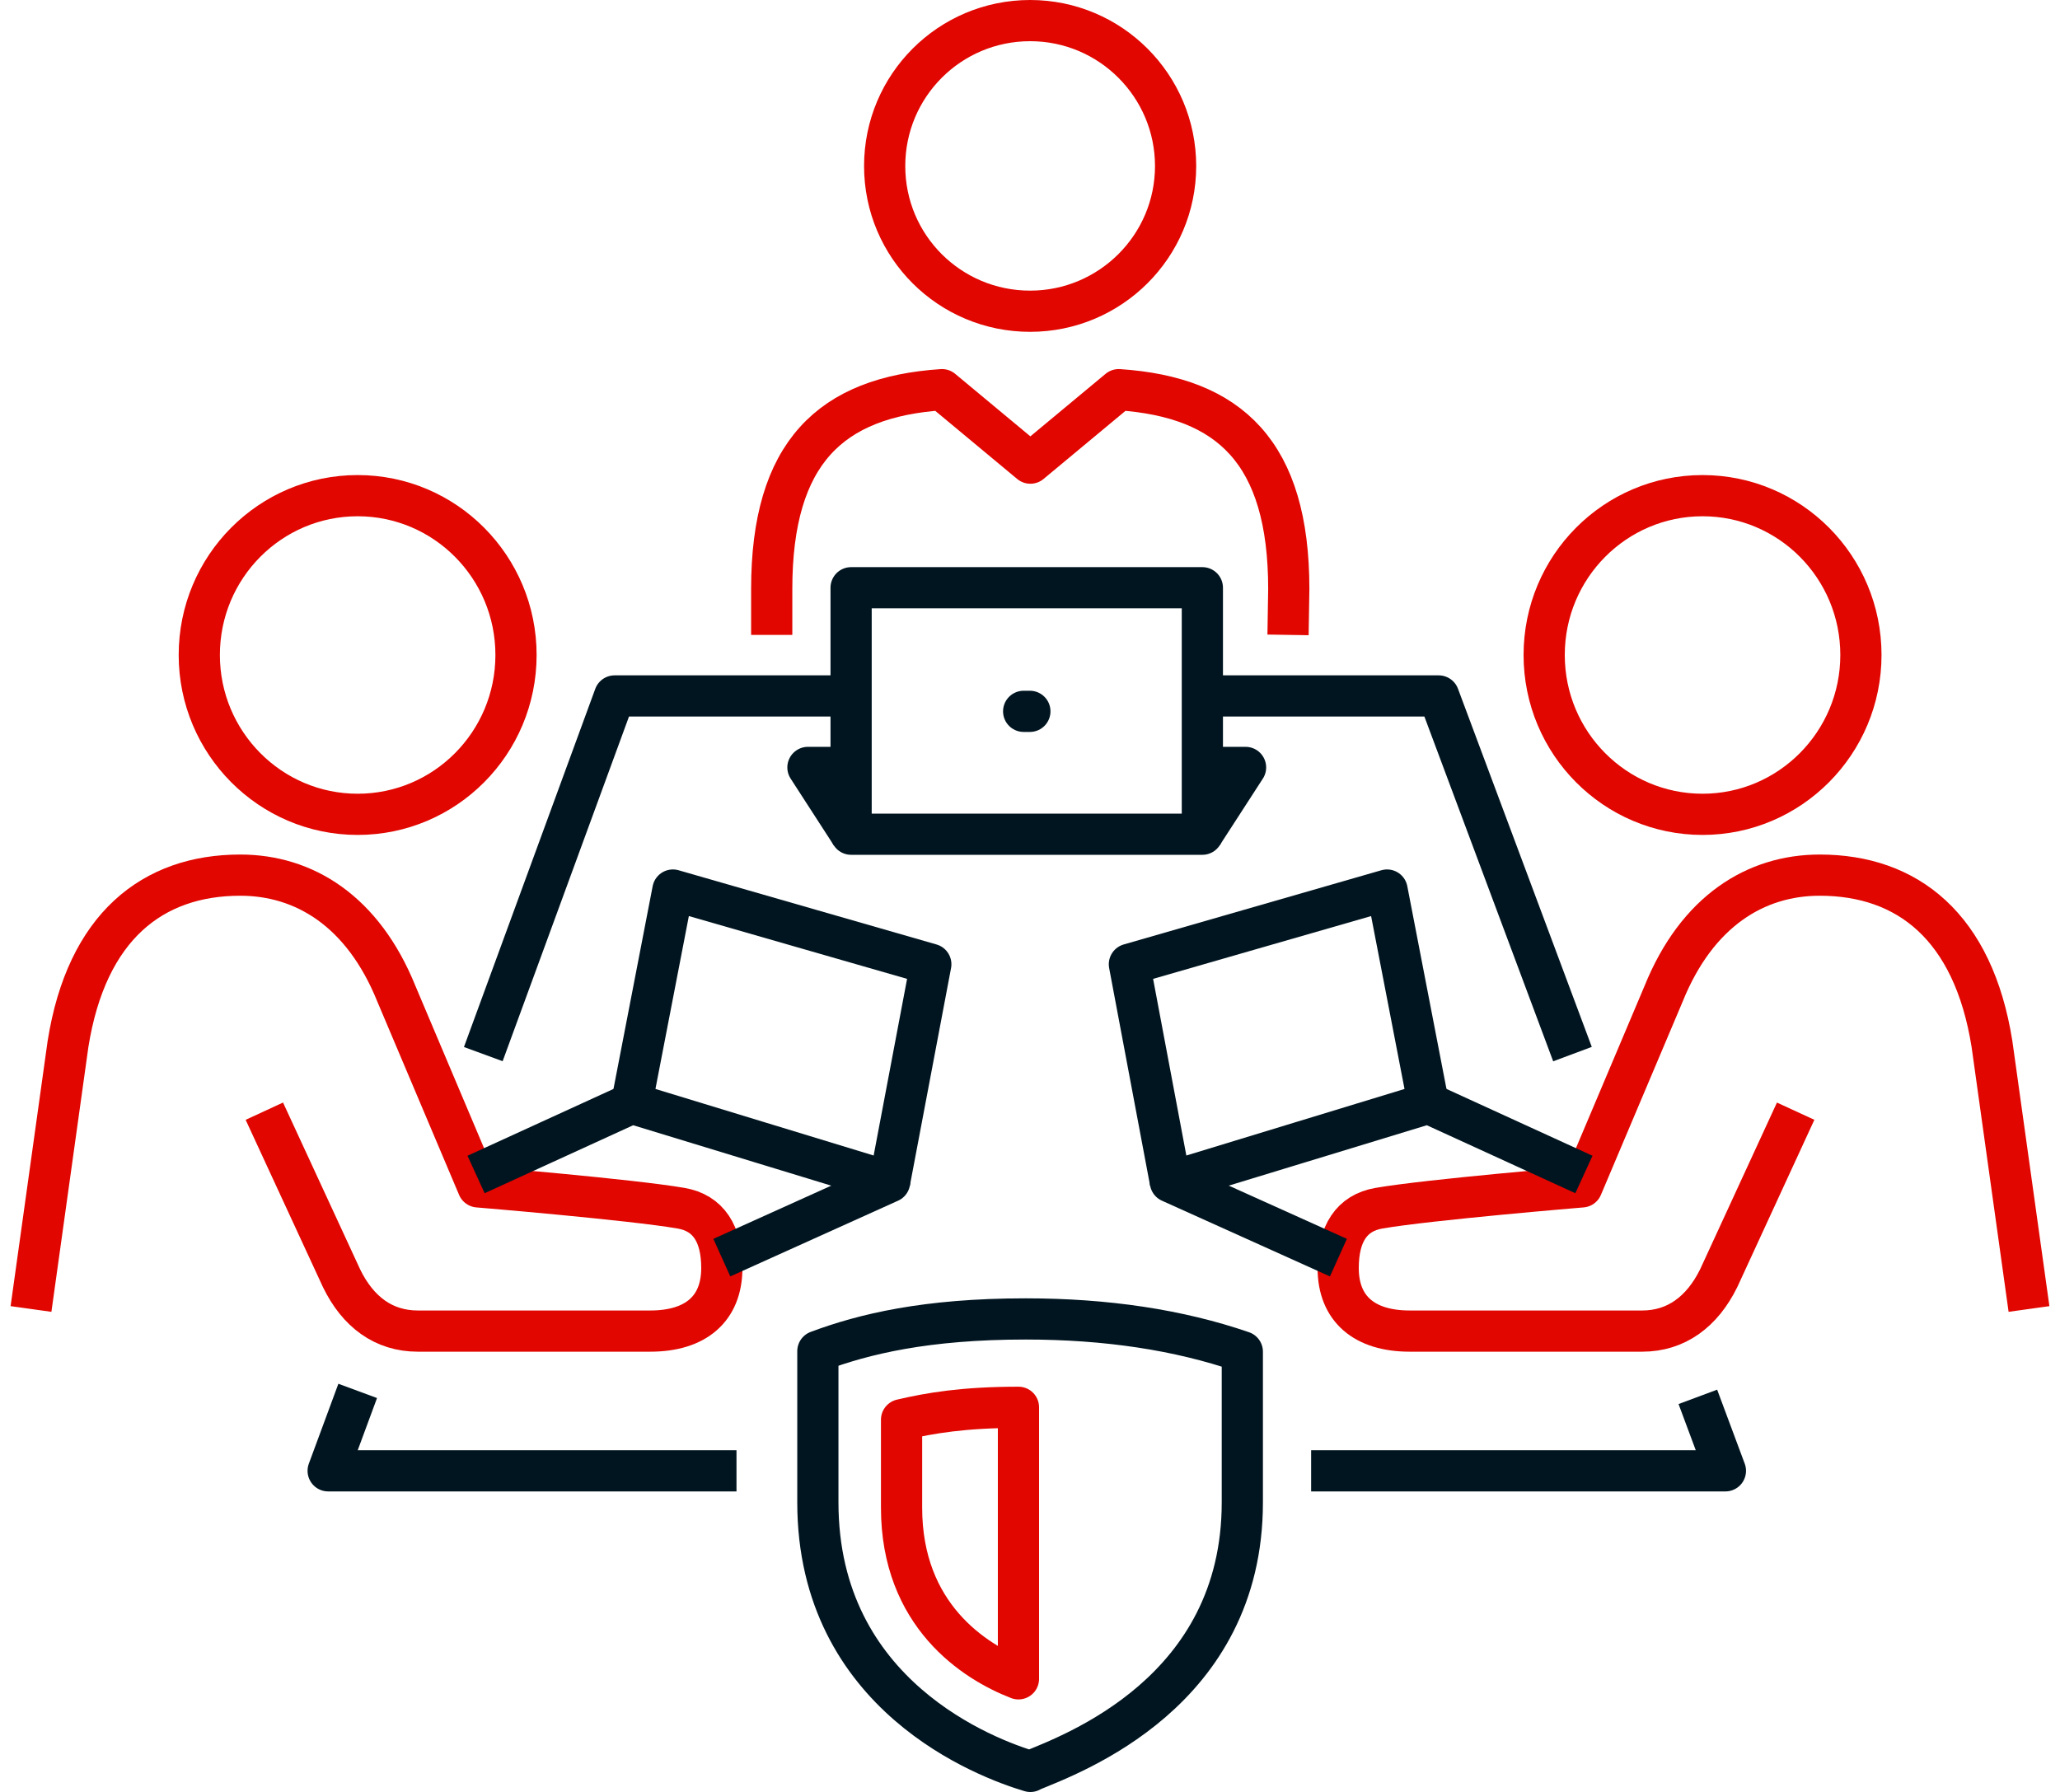
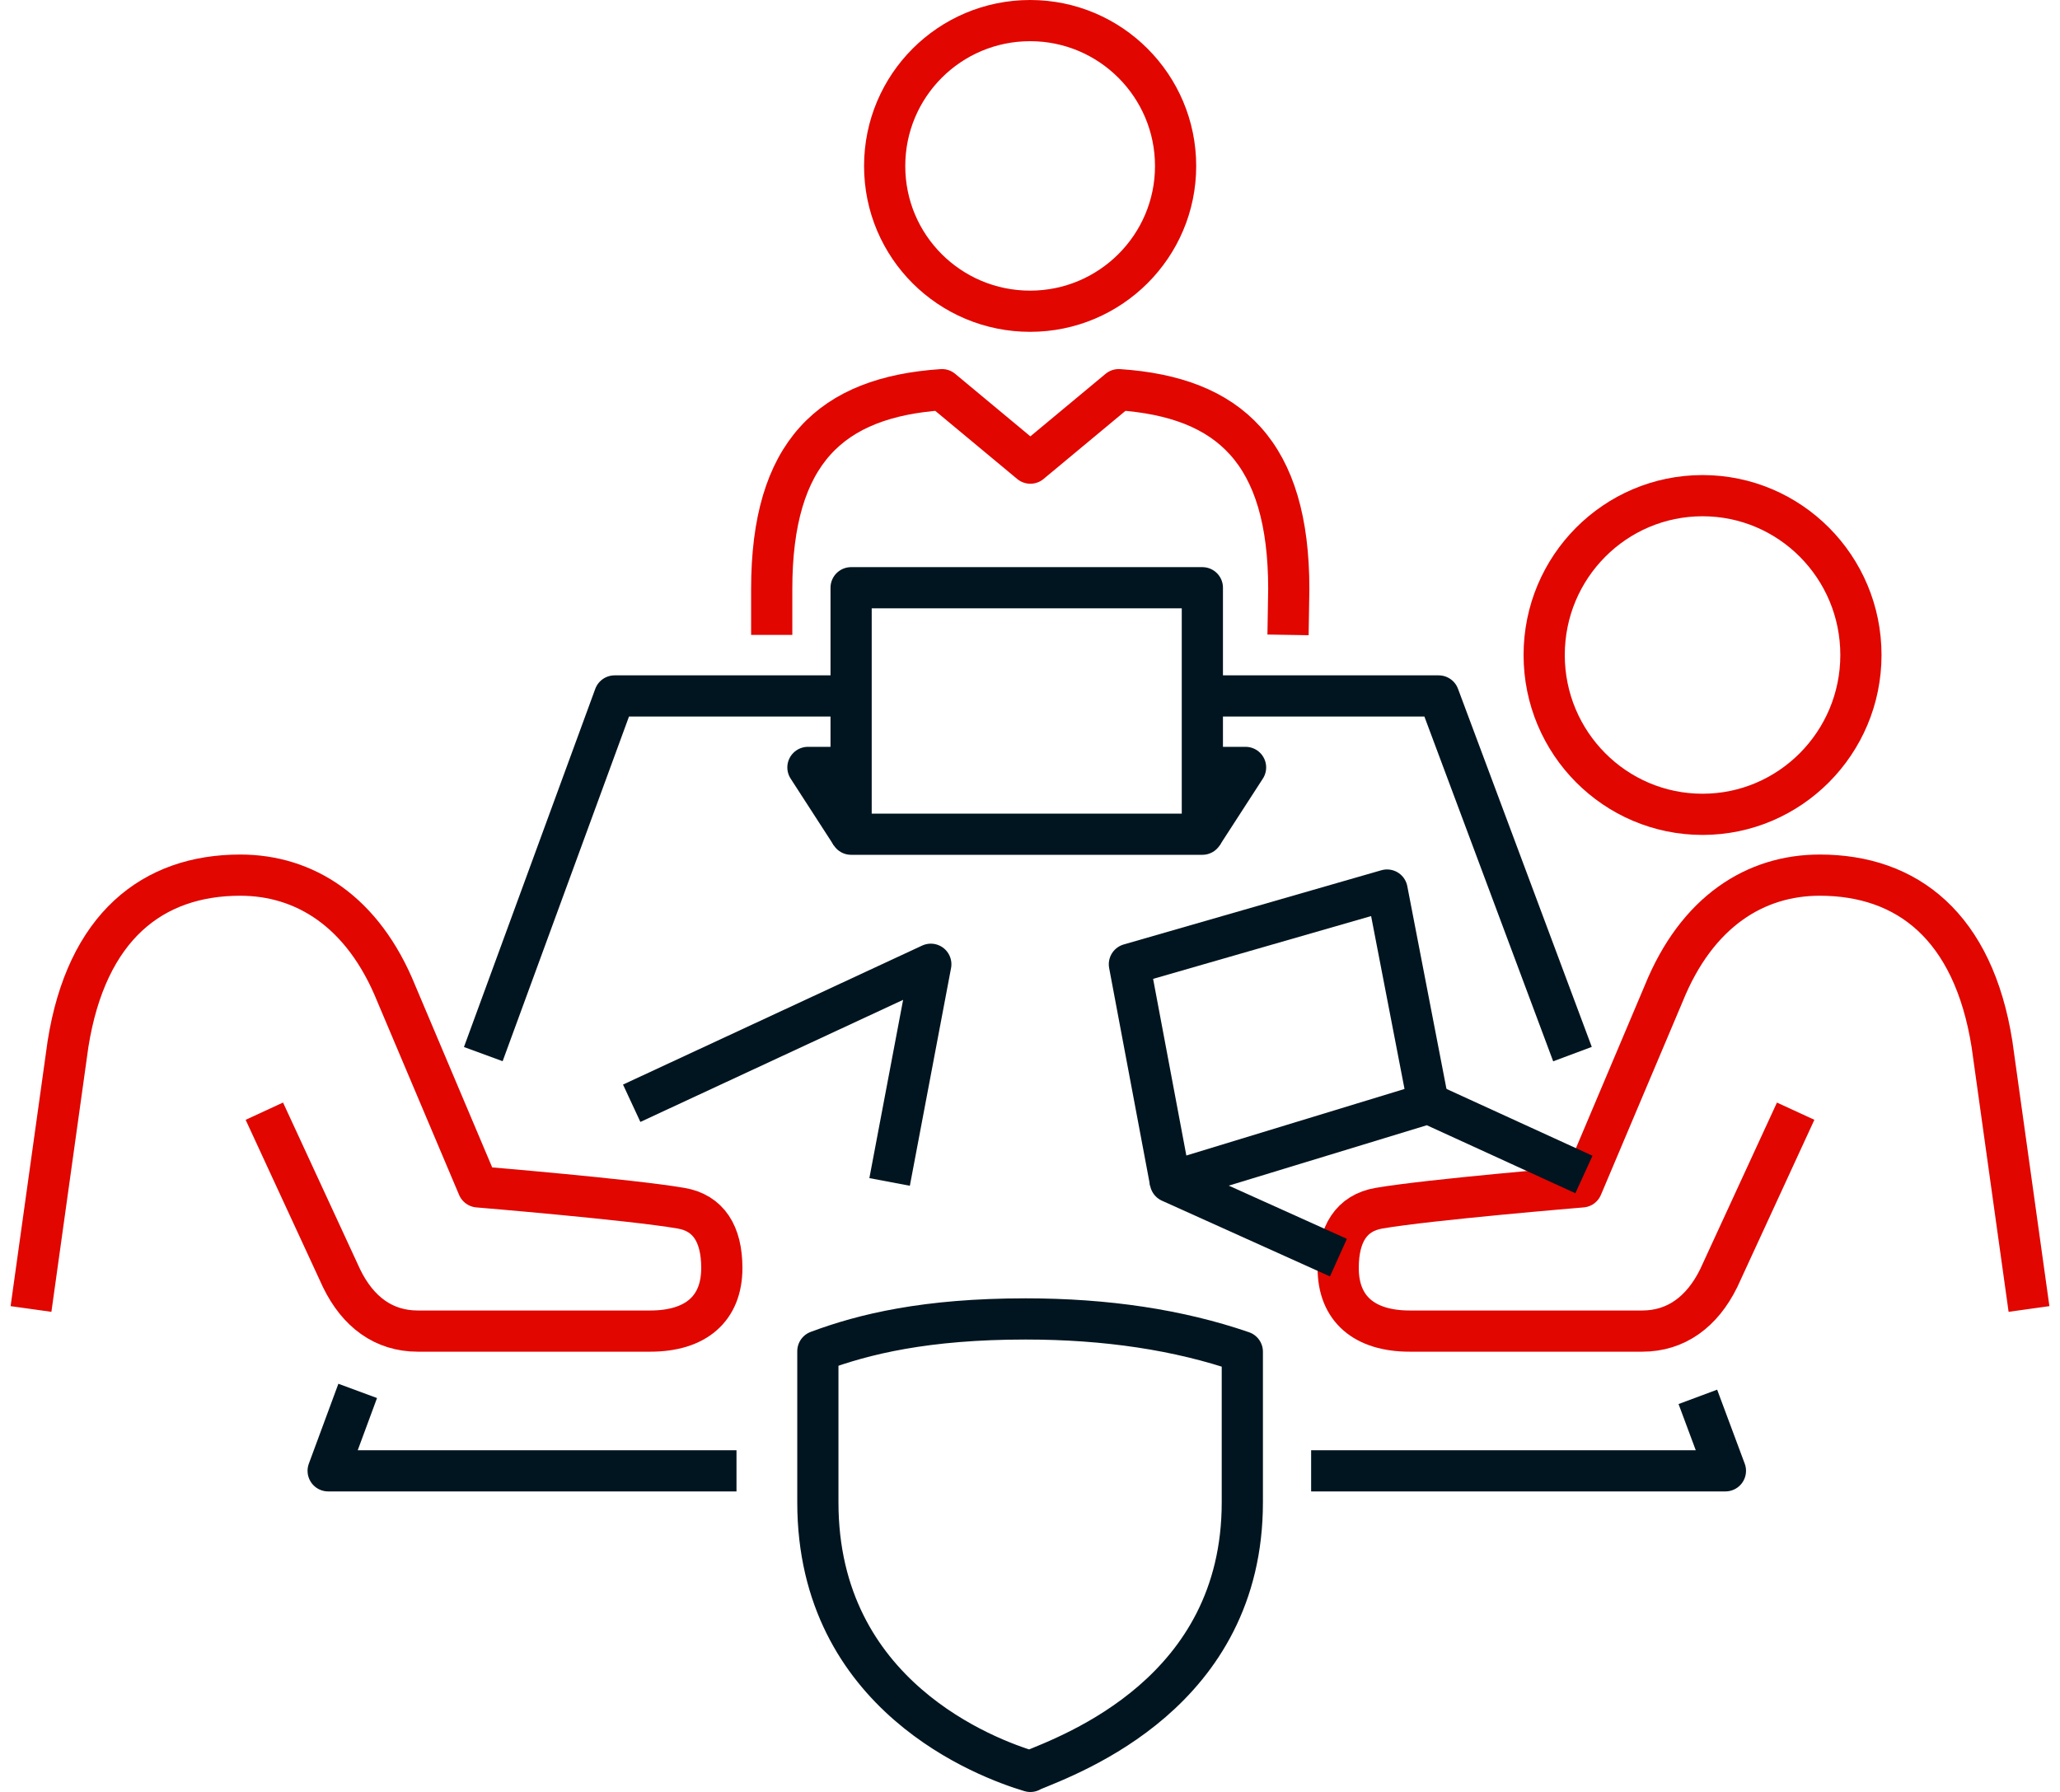
<svg xmlns="http://www.w3.org/2000/svg" width="100" height="87" viewBox="0 0 100 87" fill="none">
-   <path d="M49.44 68.323C46.801 68.323 45.15 68.6 43.765 68.926V73.191C43.765 78.421 47.295 80.674 49.44 81.506V68.323Z" stroke="#E10600" stroke-width="2" stroke-linejoin="round" />
  <path d="M50.017 86C47.92 85.374 39.702 82.337 39.702 72.938V65.6C41.931 64.768 44.944 64.033 49.788 64.033C53.704 64.033 57.223 64.563 60.307 65.624V72.938C60.307 82.156 52.065 85.145 50.017 85.988V86Z" stroke="#011520" stroke-width="2" stroke-linejoin="round" />
-   <path d="M49.692 34.535H49.994" stroke="#011520" stroke-width="2" stroke-linecap="round" stroke-linejoin="round" />
  <path d="M50.007 15.11C53.899 15.11 57.068 11.953 57.068 8.061C57.068 4.169 53.911 1 50.007 1C46.102 1 42.945 4.157 42.945 8.061C42.945 11.965 46.102 15.11 50.007 15.11Z" stroke="#E10600" stroke-width="2" stroke-linecap="round" stroke-linejoin="round" />
  <path d="M62.526 30.823L62.562 28.594C62.562 21.979 59.706 19.279 54.308 18.918L50.018 22.485L45.728 18.918C40.33 19.279 37.462 21.967 37.462 28.594V30.823" stroke="#E10600" stroke-width="2" stroke-linejoin="round" />
  <path d="M58.367 28.534H41.316V40.5H58.367V28.534Z" stroke="#011520" stroke-width="2" stroke-linecap="round" stroke-linejoin="round" />
  <path d="M41.316 40.499L39.22 37.258H41.316" stroke="#011520" stroke-width="2" stroke-linejoin="round" />
  <path d="M58.367 40.499L60.464 37.258H58.367" stroke="#011520" stroke-width="2" stroke-linejoin="round" />
  <path d="M1.505 63.55L3.3 50.693C4.204 44.982 7.409 42.487 11.663 42.487C14.76 42.487 17.616 44.222 19.242 48.247L23.207 57.622C23.207 57.622 30.617 58.236 33.063 58.658C34.389 58.887 35.04 59.899 35.04 61.562C35.04 63.55 33.762 64.623 31.569 64.623H20.279C18.628 64.623 17.375 63.695 16.579 62.056L12.832 53.947" stroke="#E10600" stroke-width="2" stroke-linejoin="round" />
-   <path d="M9.674 31.799C9.674 36.065 13.12 39.535 17.362 39.535C21.603 39.535 25.049 36.077 25.049 31.799C25.049 27.522 21.603 24.064 17.362 24.064C13.12 24.064 9.674 27.522 9.674 31.799Z" stroke="#E10600" stroke-width="2" stroke-linejoin="round" />
-   <path d="M23.11 57.02L30.666 53.562L43.185 57.381L35.04 61.057" stroke="#011520" stroke-width="2" stroke-linejoin="round" />
-   <path d="M43.185 57.382L45.185 46.814L32.665 43.211L30.665 53.562" stroke="#011520" stroke-width="2" stroke-linejoin="round" />
+   <path d="M43.185 57.382L45.185 46.814L30.665 53.562" stroke="#011520" stroke-width="2" stroke-linejoin="round" />
  <path d="M98.495 63.55L96.699 50.693C95.796 44.982 92.59 42.487 88.337 42.487C85.24 42.487 82.384 44.222 80.757 48.247L76.793 57.622C76.793 57.622 69.382 58.236 66.936 58.658C65.611 58.887 64.96 59.899 64.96 61.562C64.96 63.55 66.237 64.623 68.43 64.623H79.721C81.36 64.623 82.625 63.695 83.432 62.056L87.168 53.947" stroke="#E10600" stroke-width="2" stroke-linejoin="round" />
  <path d="M90.336 31.799C90.336 36.065 86.889 39.535 82.648 39.535C78.406 39.535 74.96 36.077 74.96 31.799C74.96 27.522 78.406 24.064 82.648 24.064C86.889 24.064 90.336 27.522 90.336 31.799Z" stroke="#E10600" stroke-width="2" stroke-linejoin="round" />
  <path d="M76.89 57.02L69.334 53.562L56.815 57.381L64.972 61.057" stroke="#011520" stroke-width="2" stroke-linejoin="round" />
  <path d="M56.813 57.382L54.825 46.814L67.333 43.211L69.333 53.562" stroke="#011520" stroke-width="2" stroke-linejoin="round" />
  <path d="M63.647 71.407H83.758L82.42 67.816" stroke="#011520" stroke-width="2" stroke-linejoin="round" />
  <path d="M17.364 67.527L15.93 71.407H35.752" stroke="#011520" stroke-width="2" stroke-linejoin="round" />
  <path d="M58.367 33.788H69.839L76.334 51.176" stroke="#011520" stroke-width="2" stroke-linejoin="round" />
  <path d="M23.461 51.176L29.835 33.788H41.319" stroke="#011520" stroke-width="2" stroke-linejoin="round" />
</svg>